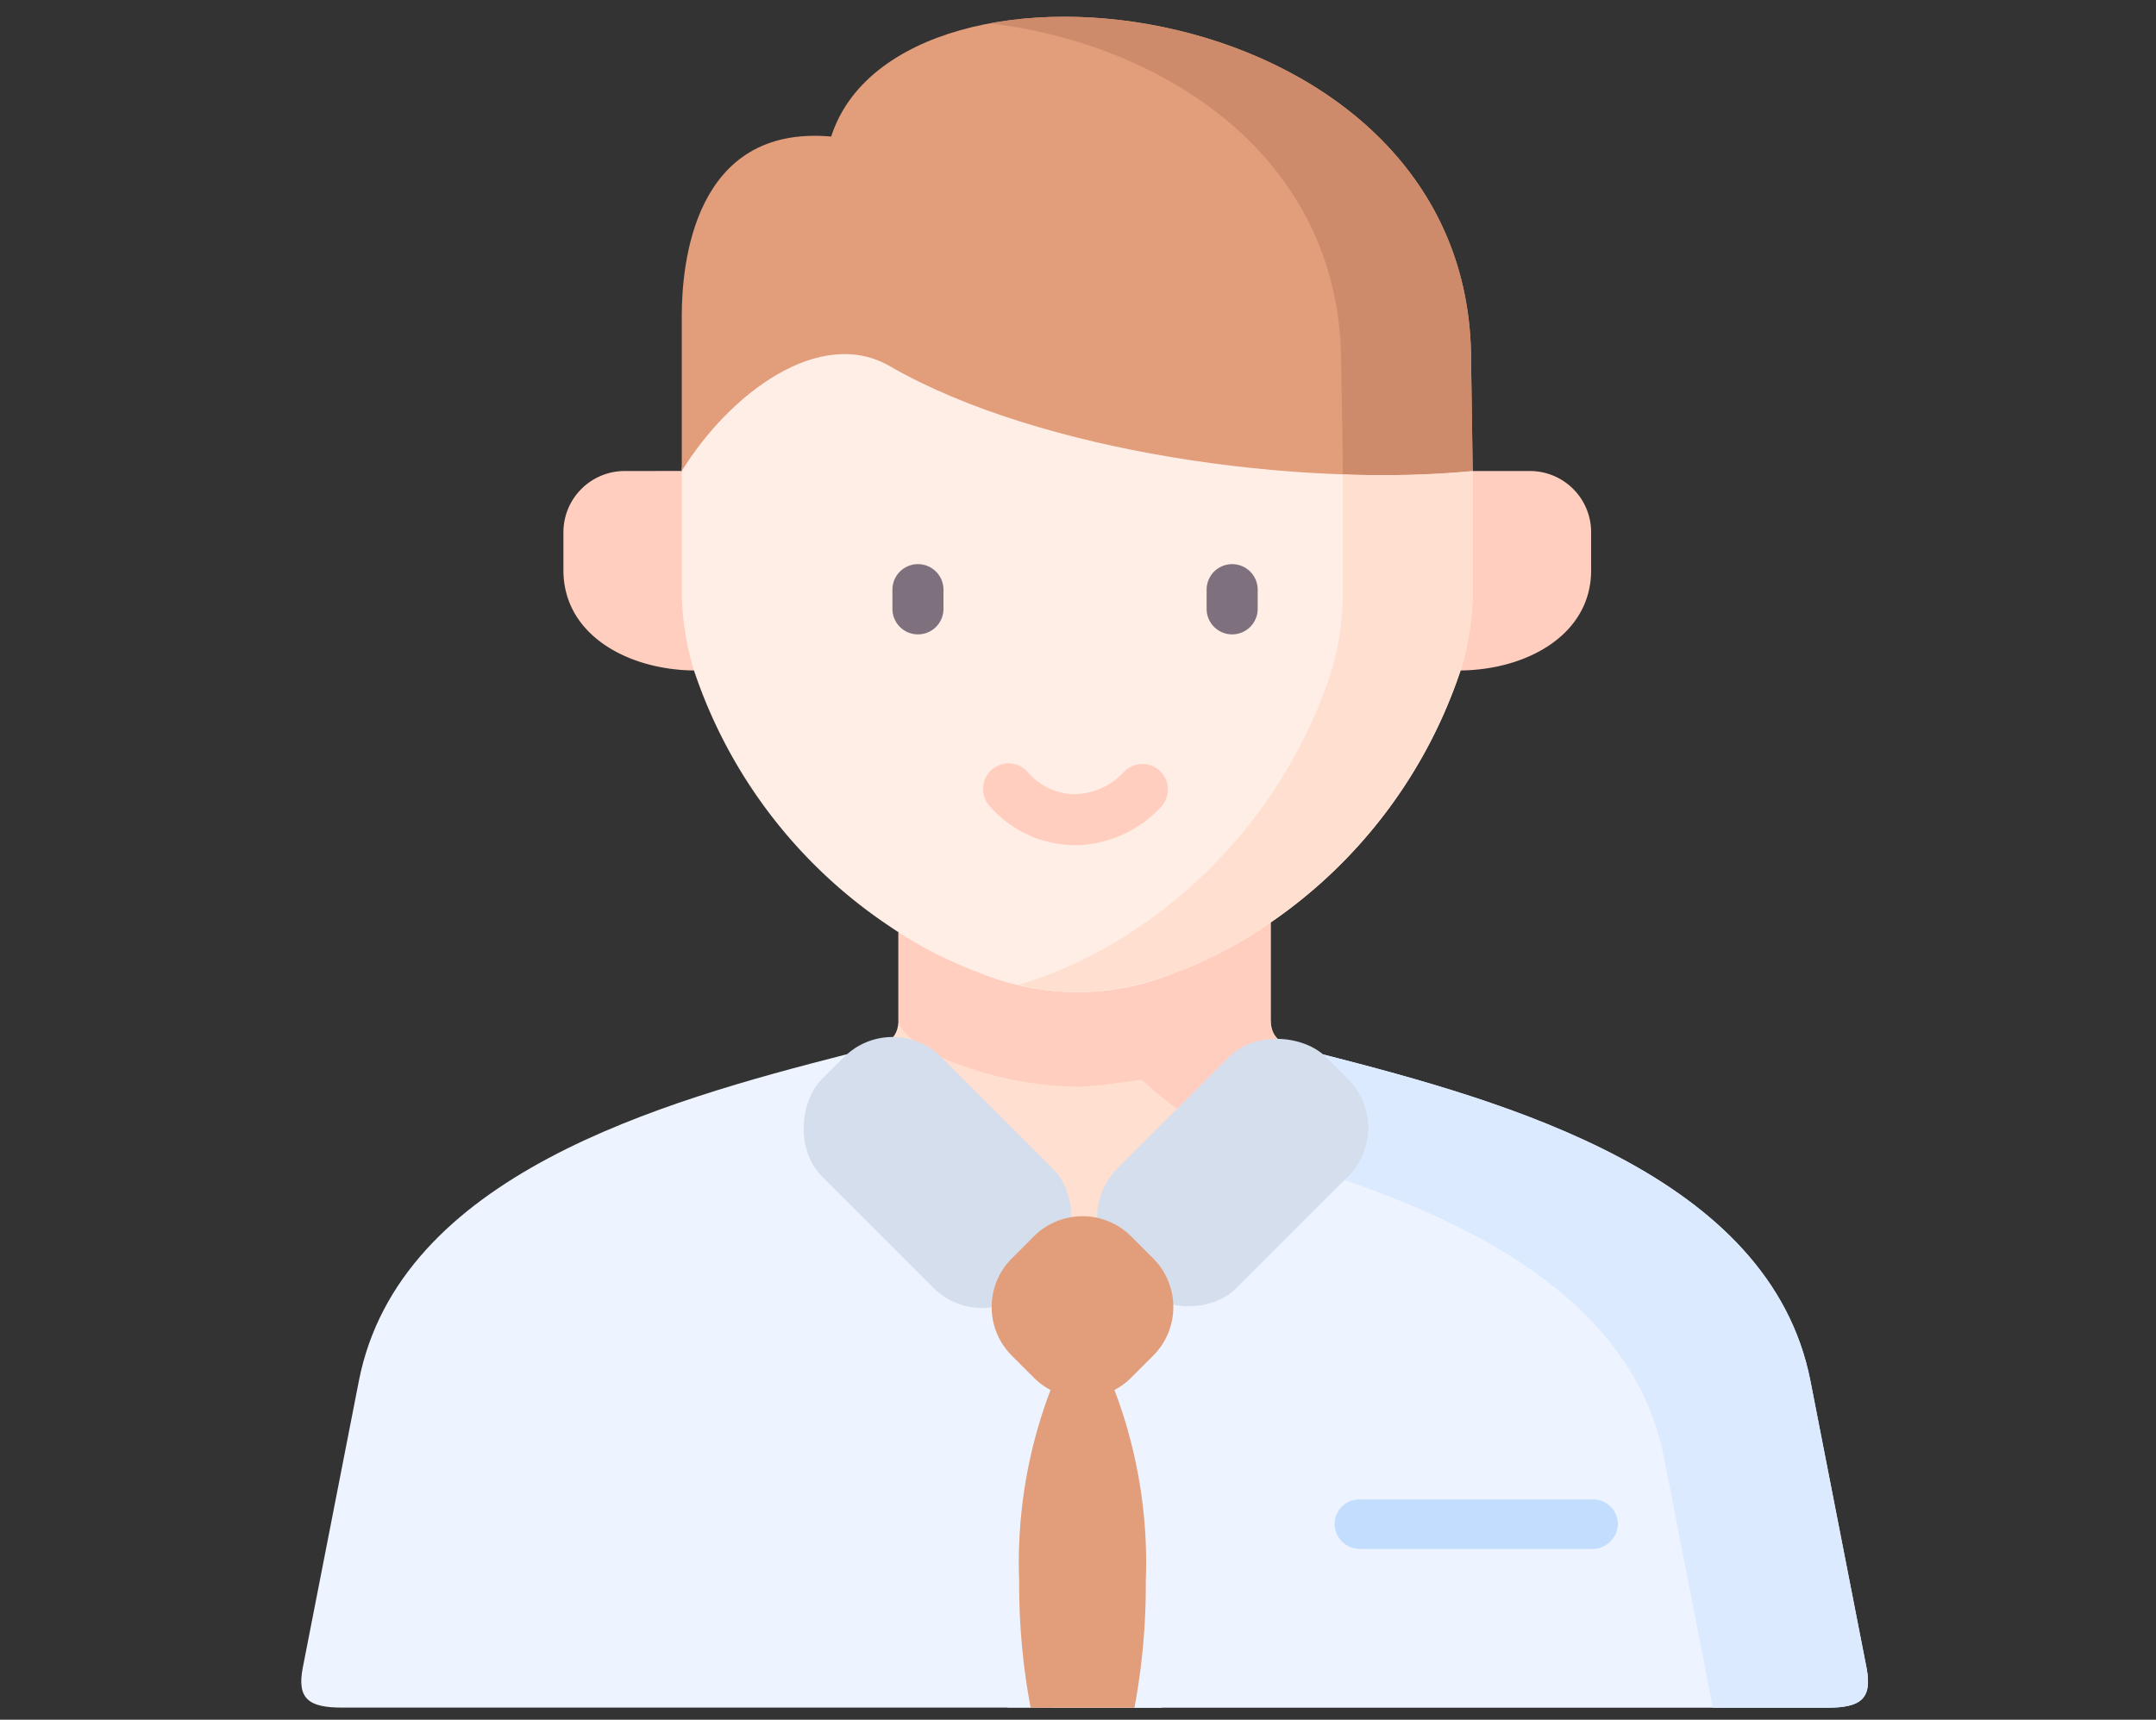
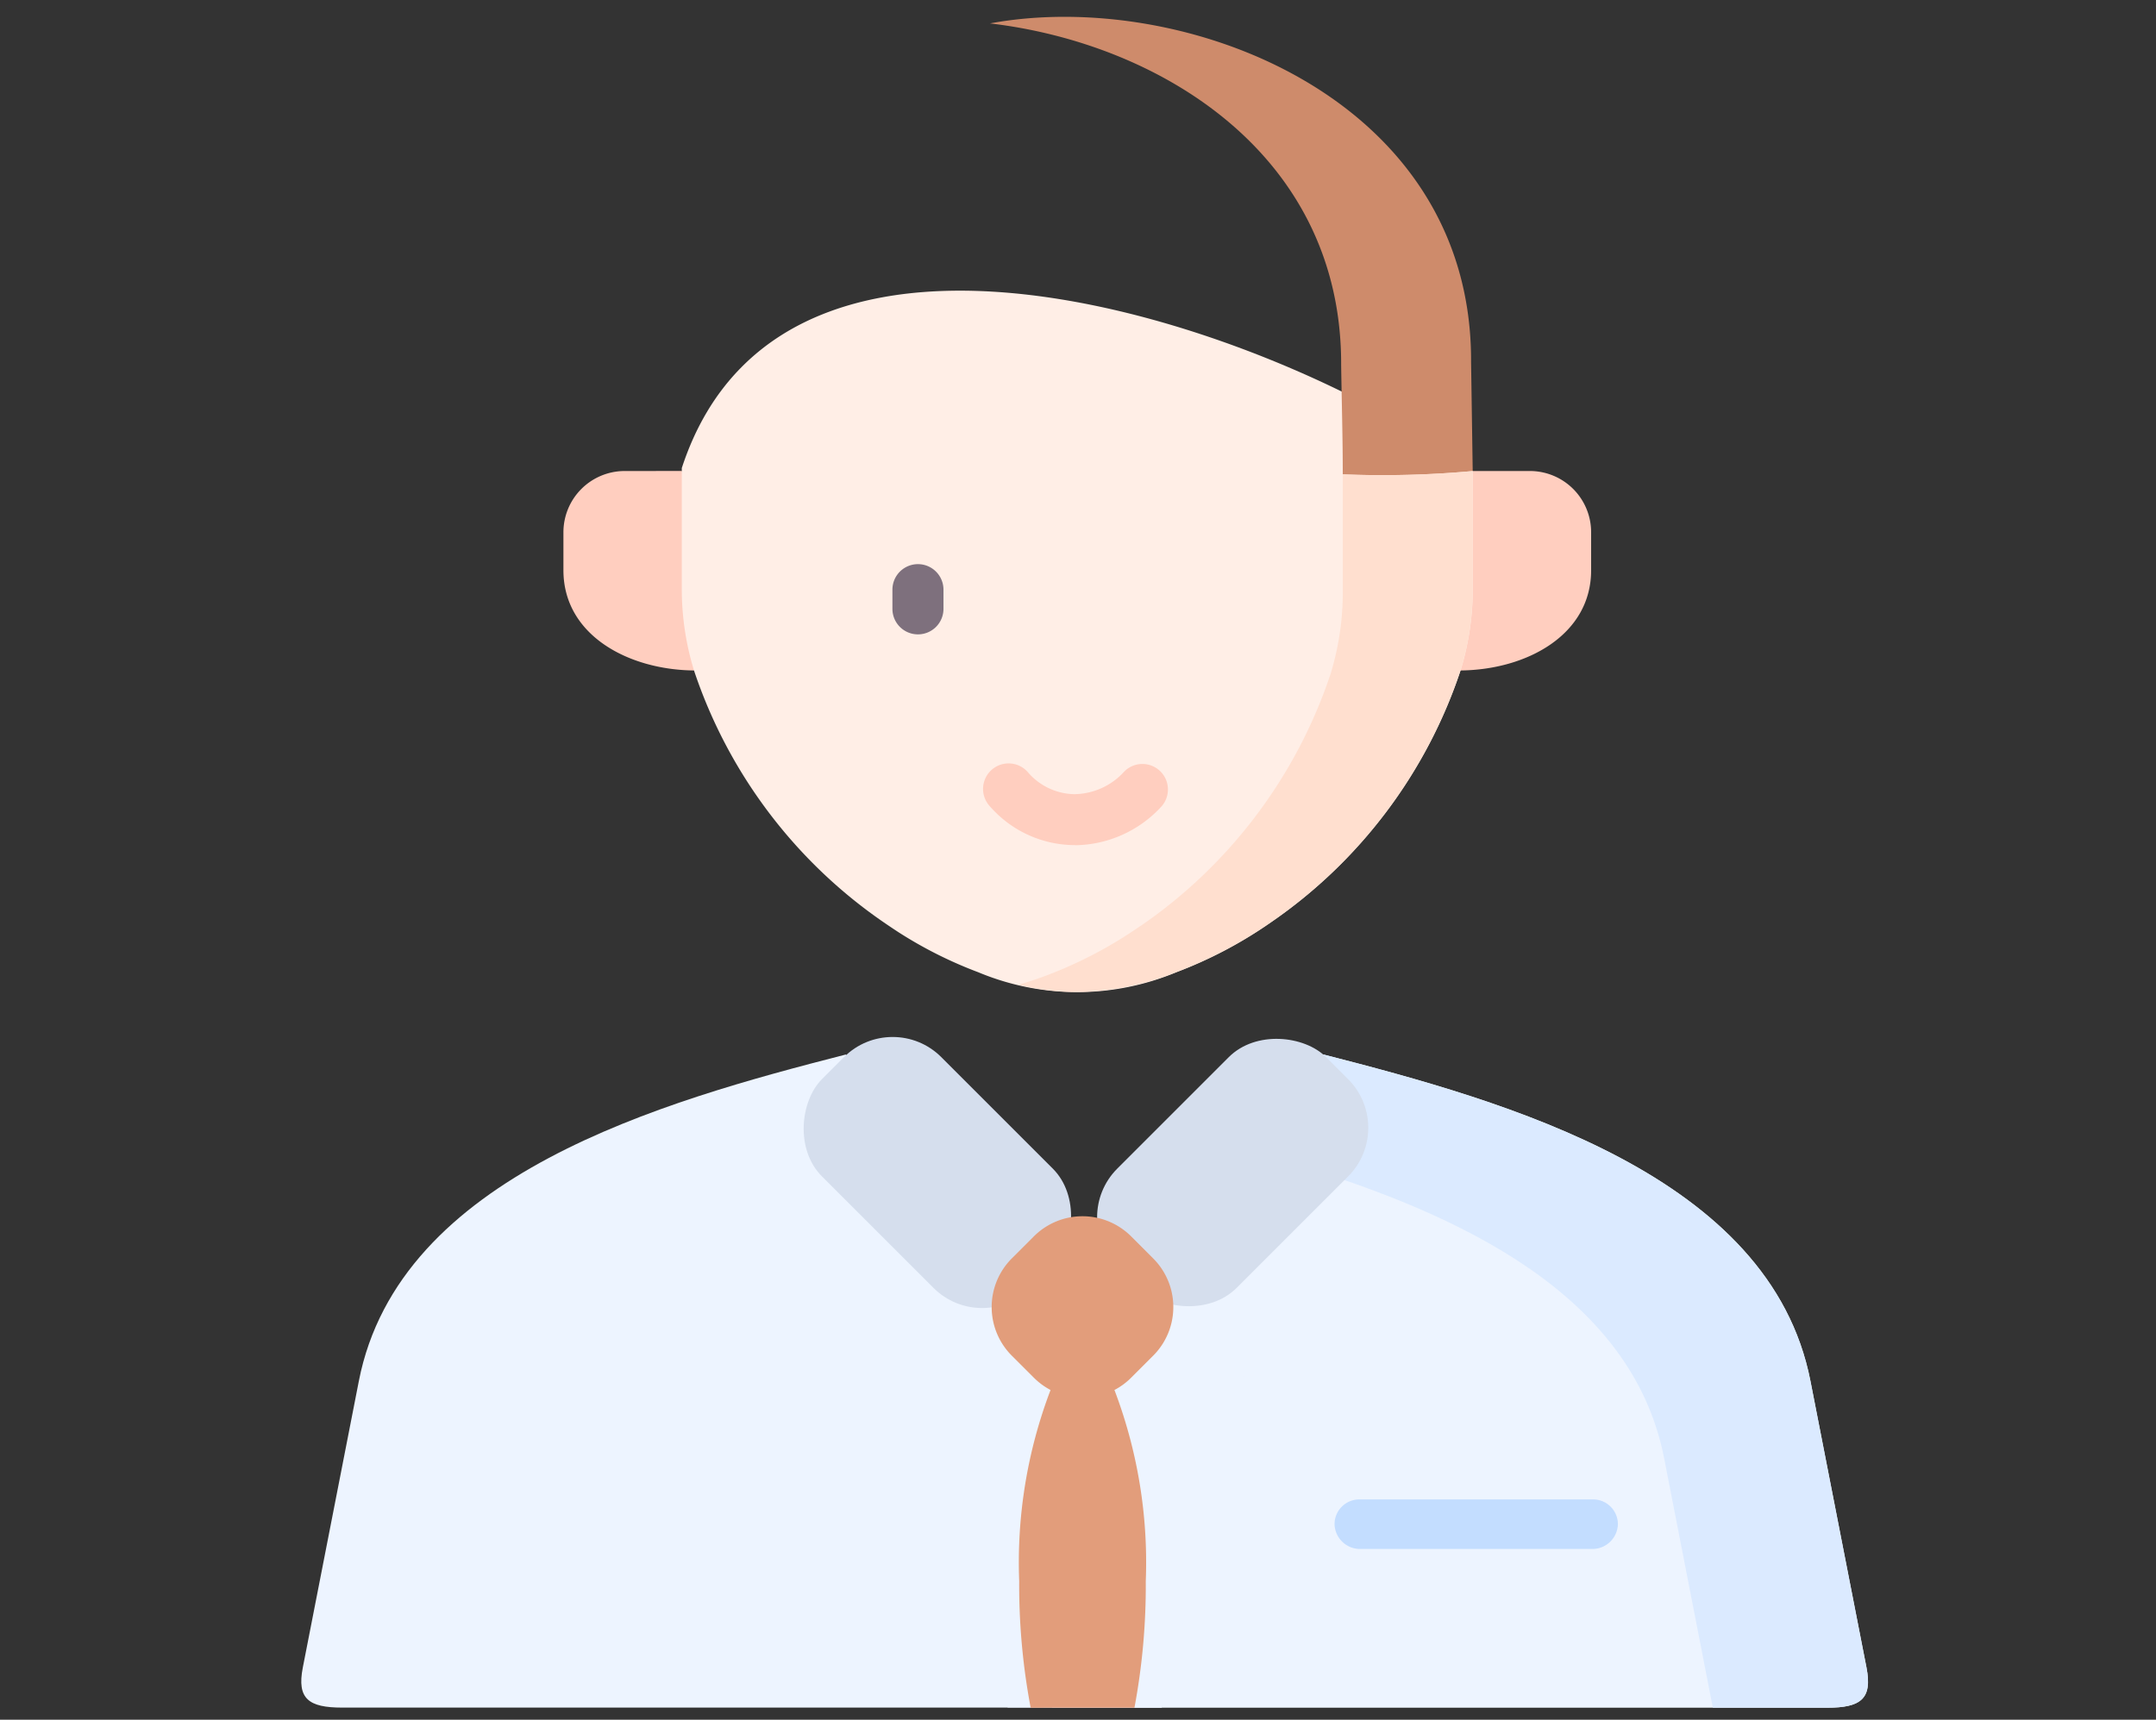
<svg xmlns="http://www.w3.org/2000/svg" id="그룹_27434" width="94" height="75" viewBox="0 0 94 75">
  <rect x="0" y="0" width="94" height="75" fill="#333333" stroke="none" />
  <defs>
    <style>
            .cls-2{fill:#ffdfcf}.cls-2,.cls-3,.cls-4{fill-rule:evenodd}.cls-3{fill:#ffcebf}.cls-4{fill:#edf4ff}.cls-9{fill:#7e707d}.cls-12{fill:#d5deed}
        </style>
  </defs>
  <g id="그룹_27050" transform="translate(13.135 .73)">
    <g id="nurse">
      <g id="그룹_27035" transform="translate(23.741 36.989)">
        <g id="그룹_27033">
-           <path id="패스_30884" d="M202.23 259.317c-4.517-3.84-11.84-2.94-16.235.429v3.811c0 .728-.4 1.03-1.06 1.2-.4.105-.812.21-1.237.32l1.3 5.258c6.208 3.415 12 3.441 18.2.076v-.025l1.316-5.308c-.425-.109-.837-.214-1.237-.32-.665-.168-1.06-.471-1.06-1.2v-4.24z" class="cls-2" transform="translate(-183.699 -256.805)" />
-         </g>
+           </g>
        <g id="그룹_27034" transform="translate(2.296 2.512)">
-           <path id="패스_30885" d="M204.874 276.964a15.958 15.958 0 0 1-1.754-.547 18.436 18.436 0 0 1-3.478-1.746v3.811c0 .7 1.649 1.582 2.263 1.813a15.725 15.725 0 0 0 5.535 1.11c.618 0 2.183-.214 2.814-.307a15.485 15.485 0 0 0 6.729 3.705l1.19-4.8-1.237-.32c-.665-.168-1.06-.471-1.06-1.2v-4.24a18.8 18.8 0 0 1-4.122 2.175 14.545 14.545 0 0 1-2.444.694 10.193 10.193 0 0 1-1.872.172 10.76 10.76 0 0 1-2.564-.32z" class="cls-3" transform="translate(-199.642 -274.243)" />
-         </g>
+           </g>
      </g>
      <g id="그룹_27036" transform="translate(36.682 45.259)">
        <path id="패스_30886" d="M302.666 328.461c-1.758-9-13.244-12.193-21.231-14.241l-7.886 10.162.837 18.325H303.4c1.447 0 1.977-.379 1.712-1.741l-1.325-6.776z" class="cls-4" transform="translate(-273.549 -314.22)" />
      </g>
      <g id="그룹_27037" transform="translate(0 45.259)">
        <path id="패스_30887" d="M52.642 324.382L42.615 314.22c-7.987 2.048-19.473 5.241-21.231 14.241l-2.444 12.5c-.265 1.363.265 1.741 1.712 1.741h29.012z" class="cls-4" transform="translate(-18.874 -314.22)" />
      </g>
      <g id="그룹_27038" transform="translate(25.044 50.516)">
        <path id="패스_30888" d="M210.954 350.8c-6.2 3.365-12 3.34-18.2-.076l5.745 23.23h6.729z" class="cls-4" transform="translate(-192.751 -350.721)" />
      </g>
      <g id="그룹_27039" transform="translate(11.43 19.812)">
        <path id="패스_30889" d="M100.863 137.552a2.672 2.672 0 0 0-2.633 2.671v1.657c0 2.818 2.81 4.341 5.691 4.37 2.01-2.86 1.077-5.968-.53-8.7z" class="cls-3" transform="translate(-98.23 -137.552)" />
      </g>
      <g id="그룹_27040" transform="translate(49.908 19.812)">
        <path id="패스_30890" d="M371.7 140.223a2.67 2.67 0 0 0-2.633-2.671h-2.528c-1.157 1-1.064 3.373-1.157 5.14a8.321 8.321 0 0 0 .627 3.558c2.885-.029 5.691-1.552 5.691-4.37v-1.657z" class="cls-3" transform="translate(-365.371 -137.552)" />
      </g>
      <g id="그룹_27041" transform="translate(43.378 45.259)">
        <path id="패스_30891" fill="#dbeaff" fill-rule="evenodd" d="M342.458 328.461c-1.758-9-13.244-12.193-21.231-14.241l-1.19 4.795c7.066 2.158 14.641 5.64 16.041 12.811l1.119 5.733 1.005 5.148h4.988c1.447 0 1.977-.379 1.712-1.741l-1.325-6.776z" transform="translate(-320.036 -314.22)" />
      </g>
      <g id="그룹_27042" transform="translate(16.591 11.947)">
        <path id="패스_30892" fill="#ffeee6" fill-rule="evenodd" d="M168.542 90.812c-6.759-5.413-29.778-14.532-34.484-.13v5.4a12.115 12.115 0 0 0 .53 3.424 21.635 21.635 0 0 0 8.265 10.982c.214.147.433.294.652.437a18.439 18.439 0 0 0 3.478 1.746 11.19 11.19 0 0 0 8.635 0 18.792 18.792 0 0 0 4.122-2.174 21.614 21.614 0 0 0 8.273-10.99 12.116 12.116 0 0 0 .53-3.424v-5.271z" transform="translate(-134.058 -82.947)" />
      </g>
      <g id="그룹_27043" transform="translate(16.591)">
-         <path id="패스_30893" fill="#e29d7b" fill-rule="evenodd" d="M168.471 15.055c.071-16.277-24.945-19.032-27.9-9.83-5.985-.53-6.515 5.548-6.515 7.836v6.751c2.1-3.407 6.031-6.326 9.064-4.576 6.586 3.8 17.934 5.3 25.421 4.576z" transform="translate(-134.058)" />
-       </g>
+         </g>
      <g id="그룹_27044" transform="translate(30.028 .002)">
        <path id="패스_30894" fill="#ce8b6b" fill-rule="evenodd" d="M248.329 15.065C248.379 3.478 235.72-1.254 227.354.3c7.444.875 15.352 5.75 15.31 14.91.025 1.6.071 3.184.071 4.757a43.28 43.28 0 0 0 5.665-.143z" transform="translate(-227.354 -.011)" />
      </g>
      <g id="그룹_27045" transform="translate(31.269 19.813)">
        <path id="패스_30895" d="M255.774 142.827v-5.274a43.278 43.278 0 0 1-5.665.143v5.274a12.116 12.116 0 0 1-.53 3.424 21.632 21.632 0 0 1-8.273 10.99.015.015 0 0 0-.008 0 18.721 18.721 0 0 1-4.113 2.17c-.416.156-.82.29-1.216.4a10.767 10.767 0 0 0 2.566.32 12.2 12.2 0 0 0 4.315-.866 18.793 18.793 0 0 0 4.122-2.174 21.614 21.614 0 0 0 8.273-10.99 12.11 12.11 0 0 0 .529-3.417z" class="cls-2" transform="translate(-235.969 -137.553)" />
      </g>
      <g id="그룹_27046" transform="translate(32.733 50.592)">
        <path id="패스_30896" d="M250.916 374.4l5.728-23.154a21.039 21.039 0 0 1-5.3 2.069L246.13 374.4z" class="cls-4" transform="translate(-246.13 -351.247)" />
      </g>
      <g id="그룹_27047" transform="translate(25.774 23.873)">
        <path id="패스_30897" d="M198.928 168.807a1.113 1.113 0 0 1-1.113-1.113v-.837a1.113 1.113 0 0 1 2.226 0v.837a1.113 1.113 0 0 1-1.113 1.113z" class="cls-9" transform="translate(-197.815 -165.744)" />
      </g>
      <g id="그룹_27048" transform="translate(39.473 23.873)">
-         <path id="패스_30898" d="M294.035 168.807a1.113 1.113 0 0 1-1.113-1.113v-.837a1.113 1.113 0 0 1 2.226 0v.837a1.113 1.113 0 0 1-1.113 1.113z" class="cls-9" transform="translate(-292.922 -165.744)" />
-       </g>
+         </g>
      <g id="그룹_27049" transform="translate(29.74 32.571)">
        <path id="패스_30899" fill="#ffcebf" d="M229.345 229.688h-.1a4.931 4.931 0 0 1-3.619-1.7 1.113 1.113 0 1 1 1.666-1.476 2.73 2.73 0 0 0 2 .955 2.977 2.977 0 0 0 2.2-.987 1.113 1.113 0 0 1 1.606 1.541 5.188 5.188 0 0 1-3.751 1.673z" transform="translate(-225.35 -226.133)" />
      </g>
      <path id="패스_30900" fill="#c3ddff" d="M332.73 448.932a1.08 1.08 0 0 0-1.08 1.109 1.114 1.114 0 0 0 1.13 1.052h10.092a1.113 1.113 0 0 0 1.13-1.052 1.08 1.08 0 0 0-1.08-1.109z" transform="translate(-286.599 -384.27)" />
    </g>
    <rect id="사각형_5846" width="12.875" height="7.357" class="cls-12" rx="3" transform="rotate(45 -39.318 52.749)" />
    <rect id="사각형_5847" width="12.876" height="7.358" class="cls-12" rx="3" transform="rotate(-45 79.928 -14.206)" />
    <path id="합치기_111" fill="#e29d7b" d="M1.7 21.434a28.8 28.8 0 0 1-.5-5.518 21.15 21.15 0 0 1 1.367-8.339 3 3 0 0 1-.728-.537l-.96-.959a3 3 0 0 1 0-4.243l.96-.96a3 3 0 0 1 4.243 0l.959.96a3 3 0 0 1 0 4.243l-.959.959a3 3 0 0 1-.729.537 21.149 21.149 0 0 1 1.366 8.338 28.876 28.876 0 0 1-.494 5.518z" transform="translate(30.101 52.313)" />
  </g>
  <path id="사각형_5850" fill="none" d="M0 0H94V75H0z" />
</svg>